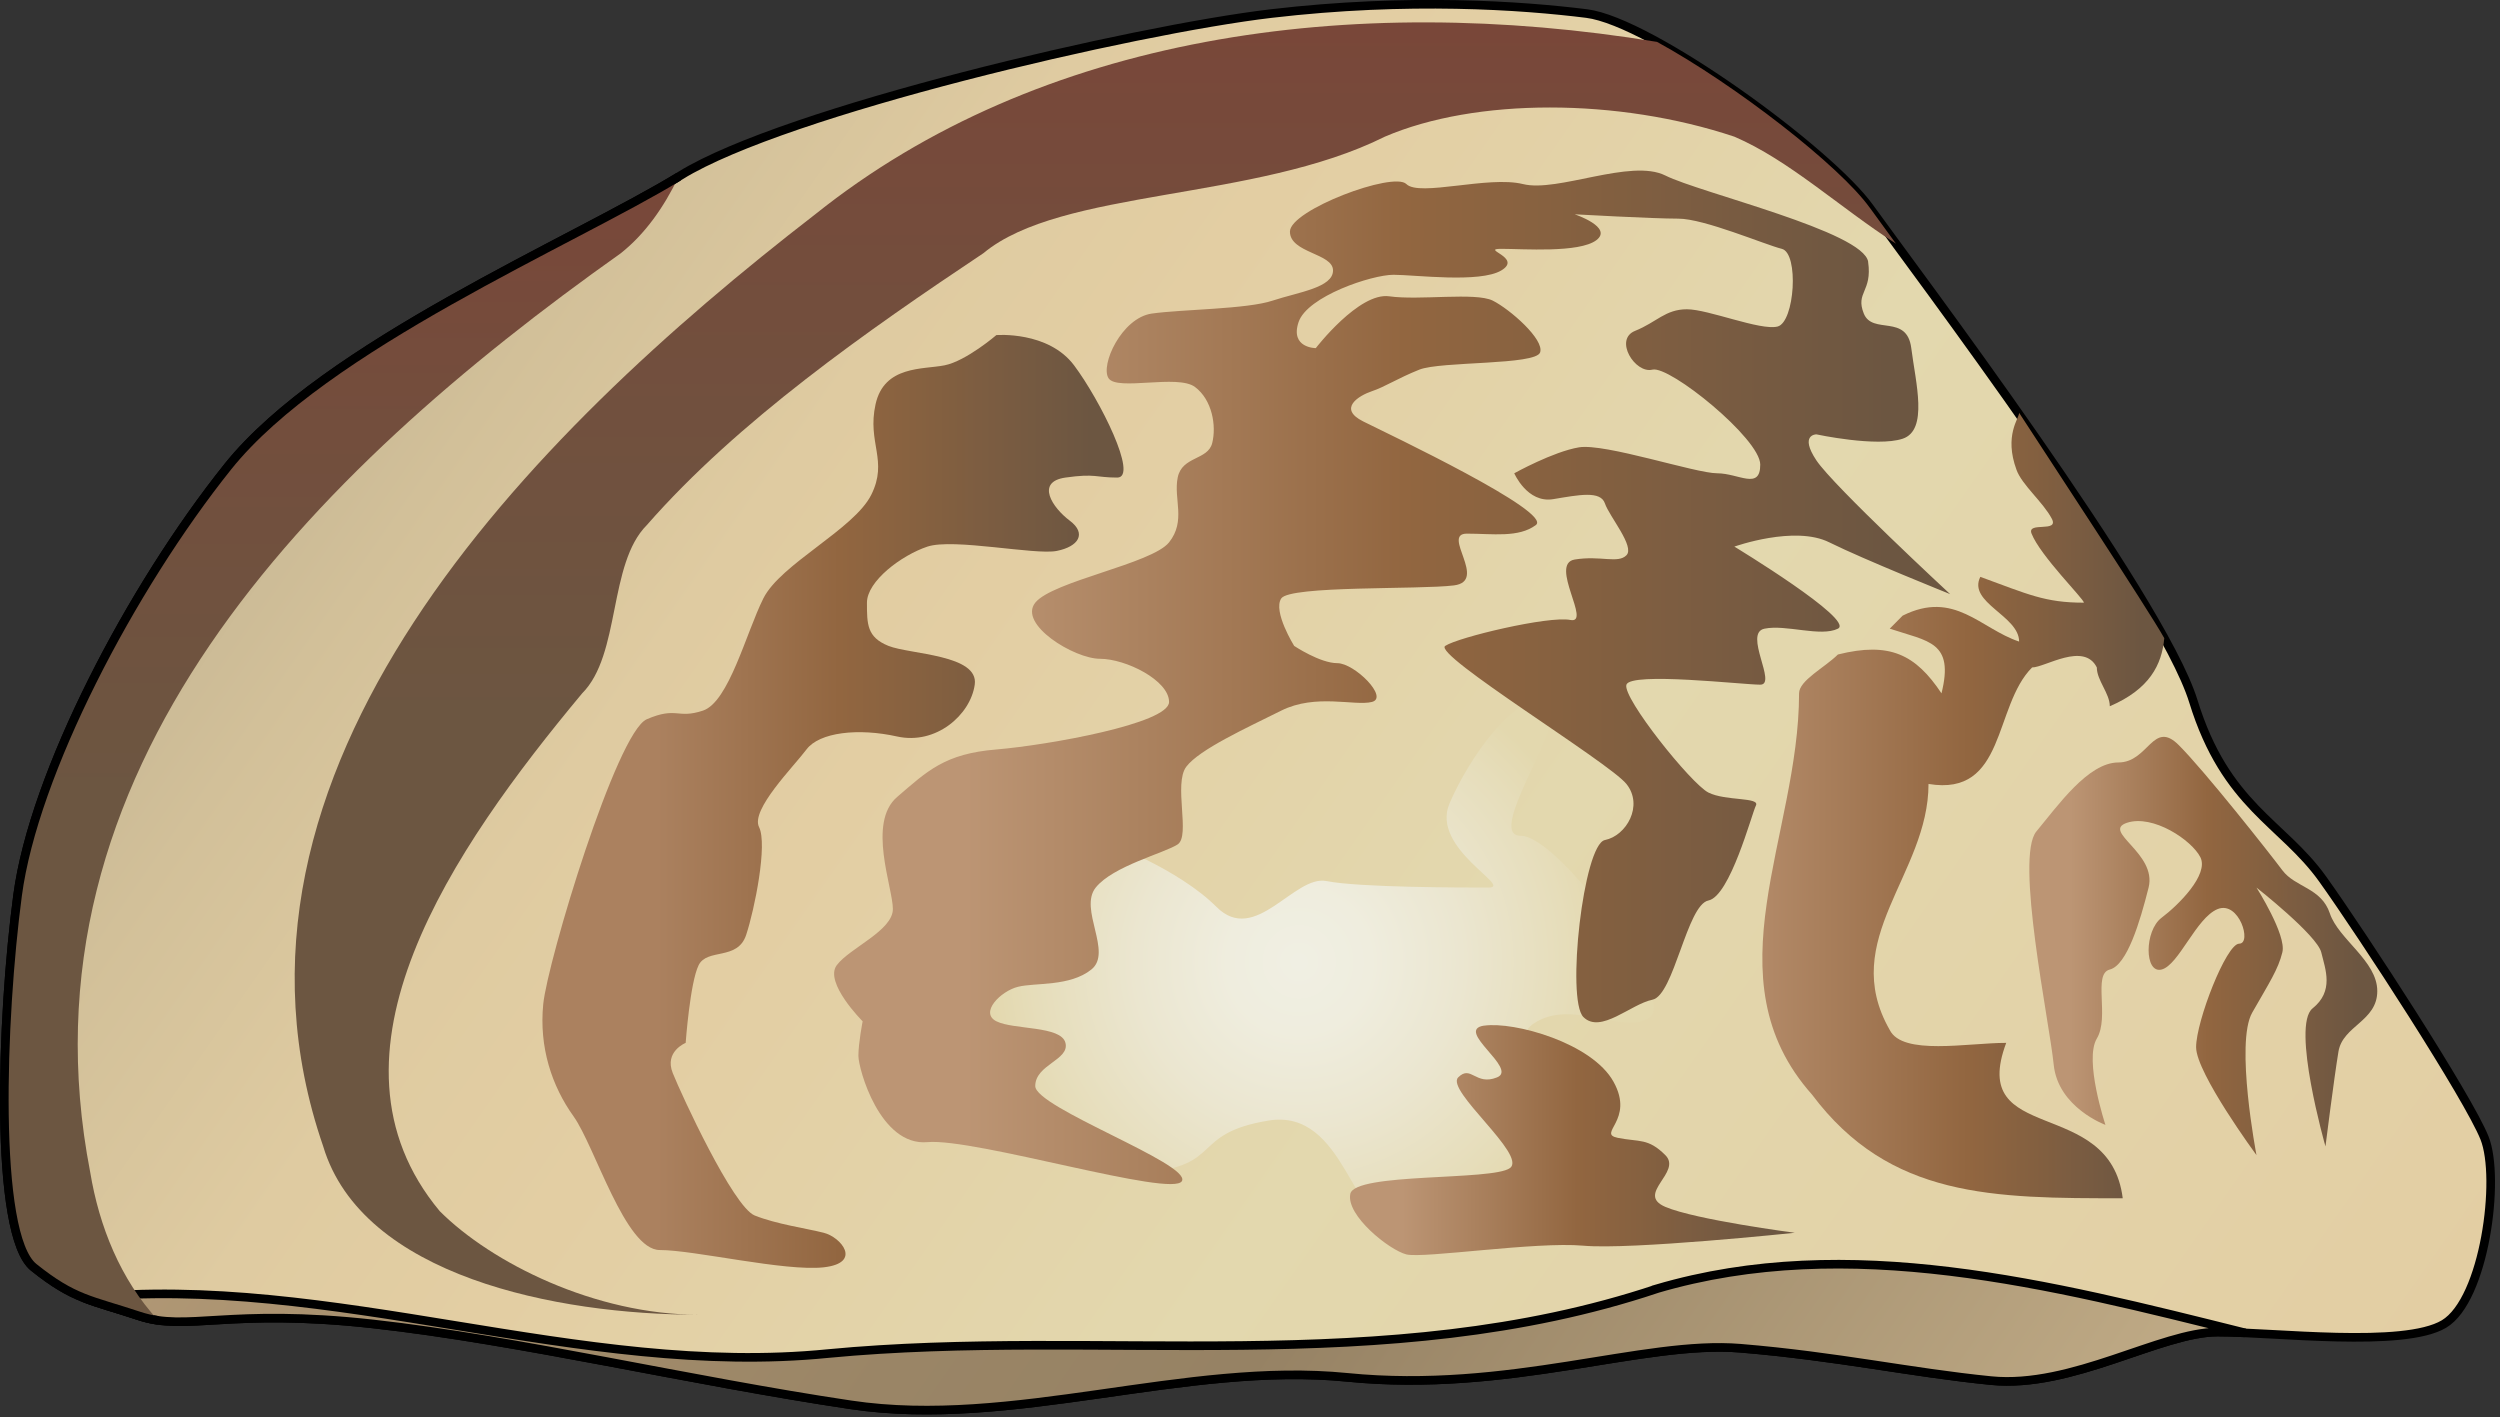
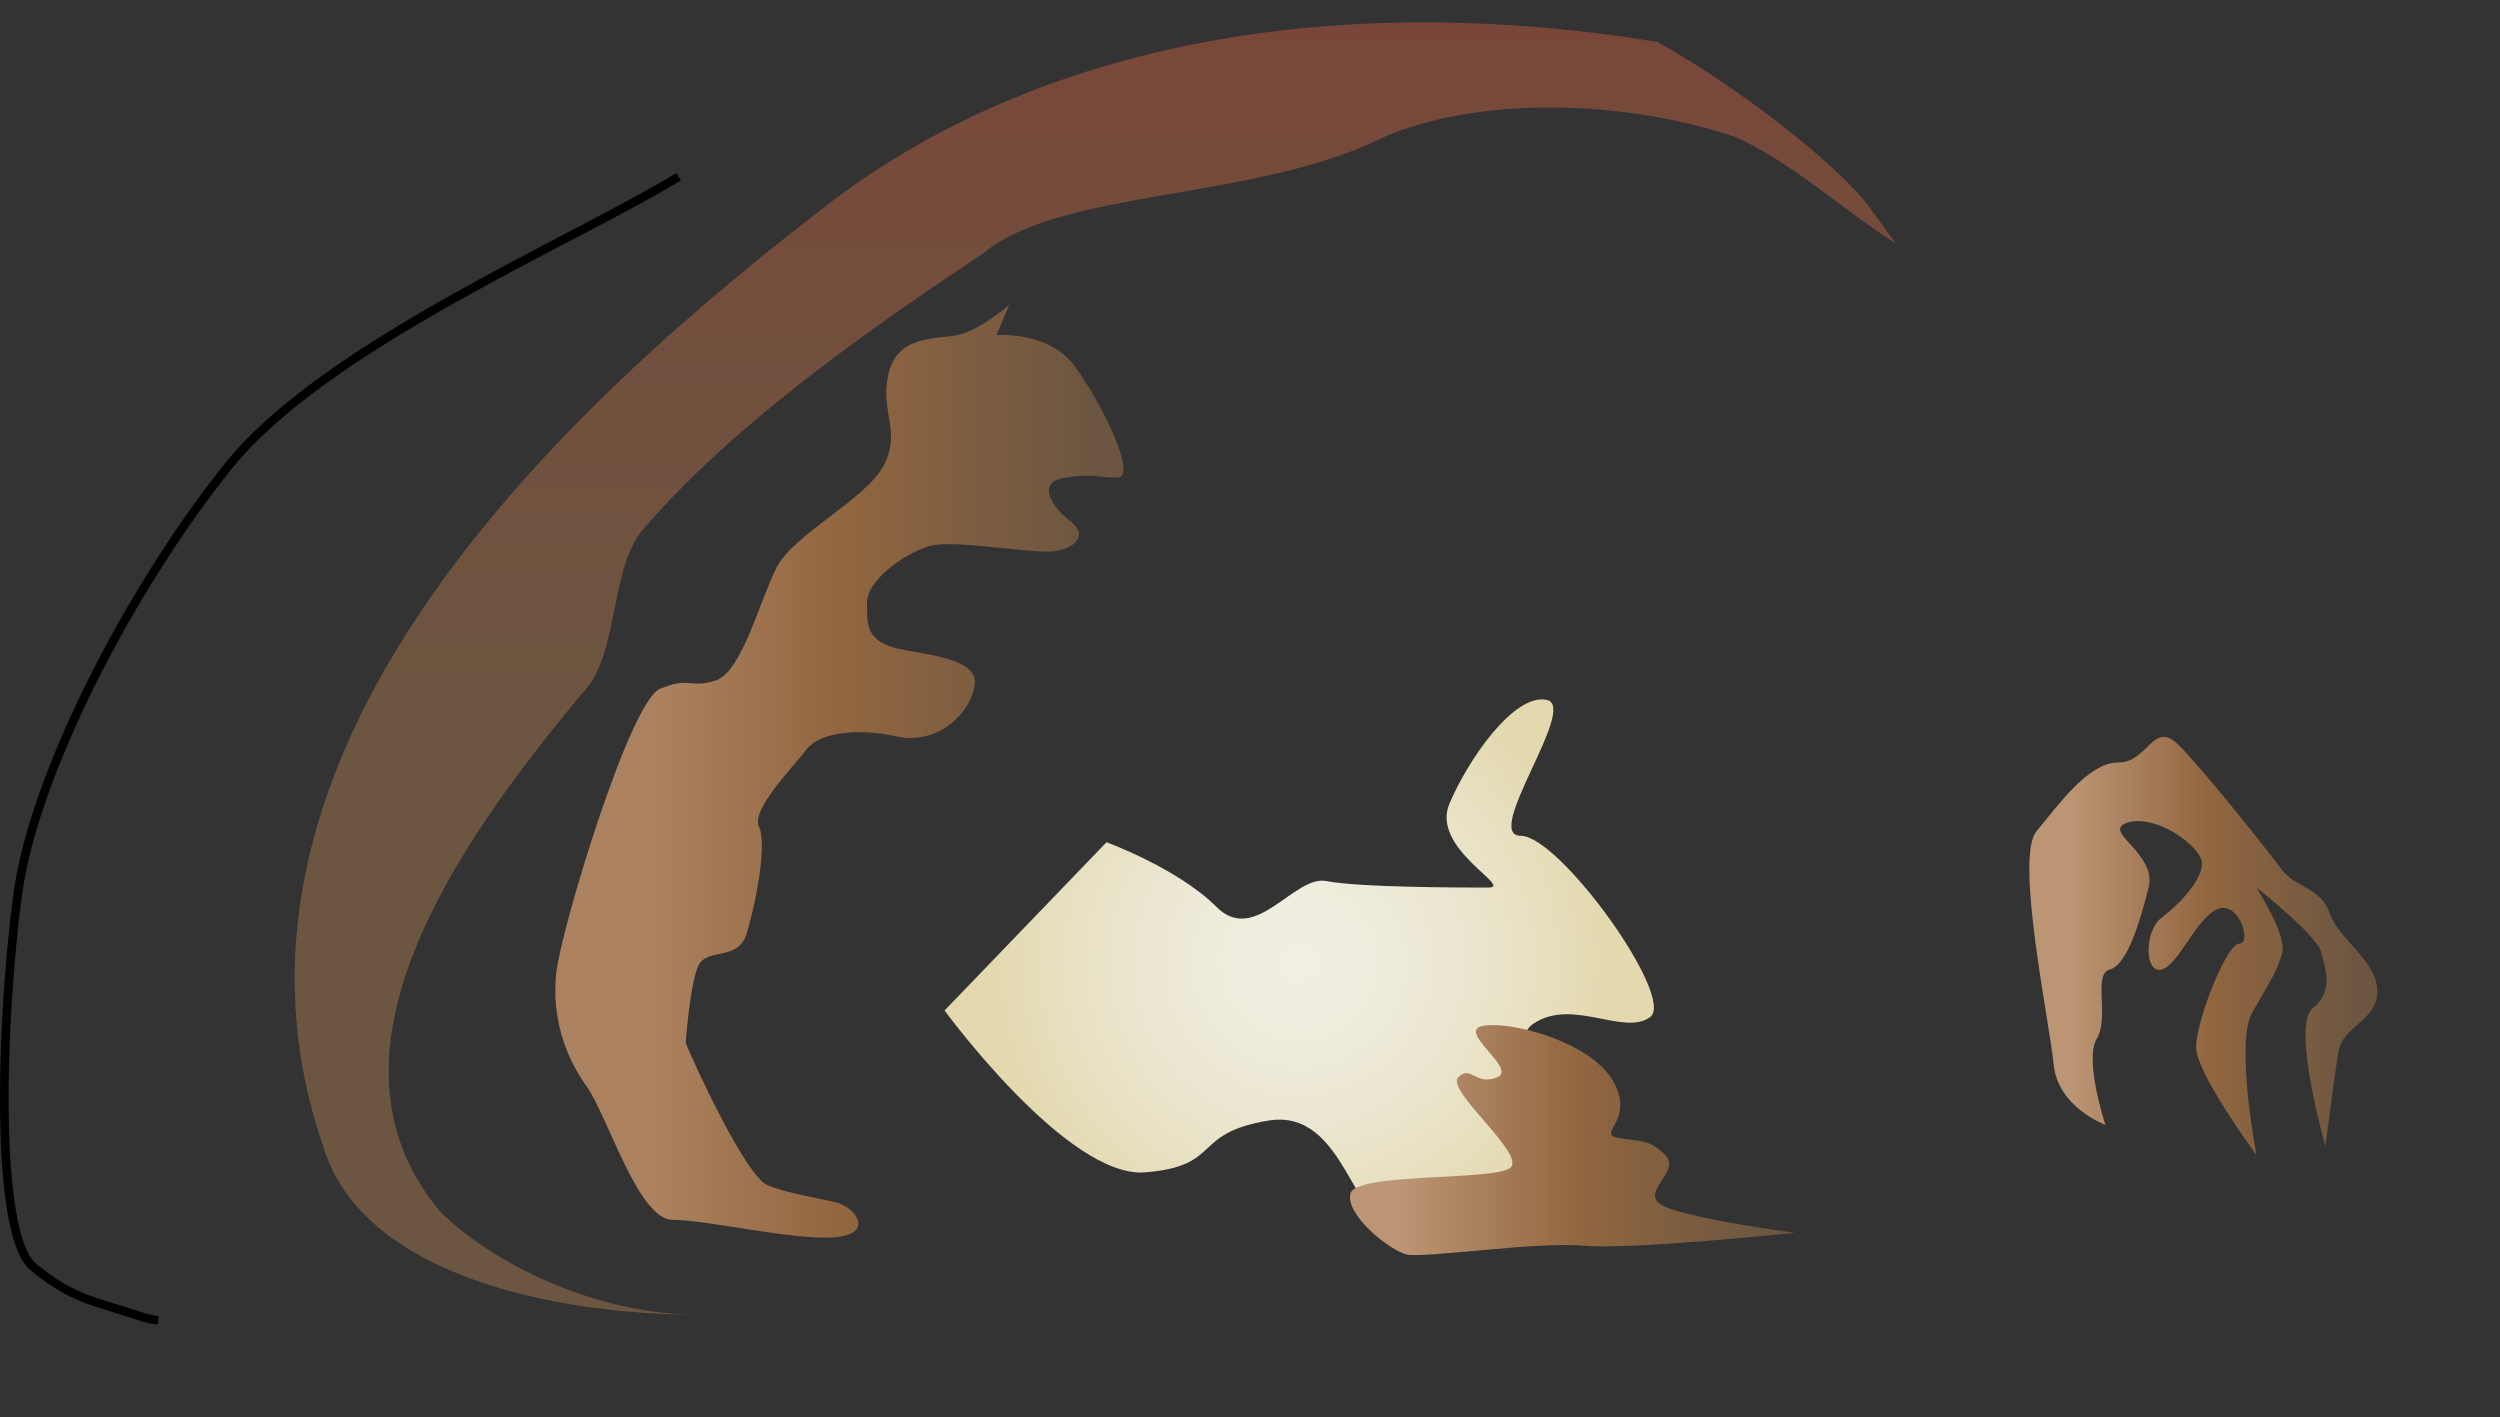
<svg xmlns="http://www.w3.org/2000/svg" xmlns:ns1="https://ian.umces.edu/media-library/" x="0px" y="0px" width="501" height="284" viewBox="0 0 501 284" xml:space="preserve">
  <rect x="0" y="0" width="501" height="284" fill="#333333" stroke="none" />
  <title>Dreissena polymorpha (Zebra Mussel)</title>
  <desc>
    <ns1:title>Dreissena polymorpha (Zebra Mussel)</ns1:title>
    <ns1:descr>Illustration of Dreissena polymorpha (Zebra Mussel)</ns1:descr>
    <ns1:scene>
      <ns1:contains>zebra, mussel, Mollusca, Bivalvia, bivalve, Heterodonta, Veneroida, Dreissenidae, Dreissena, polymorpha, freshwater, invasive, exotic, nonnative, introduced, pest</ns1:contains>
      <ns1:when>2004-09-11</ns1:when>
    </ns1:scene>
  </desc>
  <defs />
  <linearGradient id="ian_symbols_0431797d0a1c89c4bd34ab1af81e2351" y2="325.97" gradientUnits="userSpaceOnUse" x2="448.28" y1="60.096" x1="68.566">
    <stop stop-color="#C7B794" offset=".006" />
    <stop stop-color="#D2C099" offset=".076" />
    <stop stop-color="#DFCBA1" offset=".199" />
    <stop stop-color="#E3CEA3" offset=".303" />
    <stop stop-color="#E3D8AE" offset=".556" />
    <stop stop-color="#E3CEA3" offset="1" />
  </linearGradient>
-   <path stroke="#000" stroke-width="1.729" d="m136.43 35.147c-21.07 12.972-71.32 34.059-90.77 58.364-19.457 24.319-38.904 61.589-42.135 85.899-3.244 24.329-4.872 68.083 3.231 74.566 8.103 6.489 11.344 6.489 21.074 9.723 9.716 3.255 17.83-1.62 46.996 1.628 29.187 3.247 63.208 11.351 95.653 16.198 32.405 4.869 67.098-8.737 99.516-5.503 32.411 3.248 59.325-7.448 78.779-5.834 19.446 1.613 34.038 4.868 50.243 6.489 16.213 1.613 34.031-9.724 45.389-9.724 11.331 0 37.267 3.234 45.383-1.627 8.108-4.861 11.344-29.177 8.108-37.279-3.24-8.104-24.314-40.521-32.431-51.878-8.103-11.337-19.433-14.588-25.922-35.652-6.496-21.074-56.732-87.537-64.849-98.884-8.11-11.346-43.77-37.289-56.72-38.916-12.964-1.617-35.665-3.231-63.222 0-27.56 3.255-97.26 19.47-118.33 32.417z" fill="url(#ian_symbols_0431797d0a1c89c4bd34ab1af81e2351)" />
  <linearGradient id="ian_symbols_13d9a2bfcf749ea4c1402f0606c5e963" y2="366.51" gradientUnits="userSpaceOnUse" x2="380.32" y1="160.68" x1="86.36">
    <stop stop-color="#B19875" offset=".006" />
    <stop stop-color="#A38D6C" offset=".2" />
    <stop stop-color="#9A8566" offset=".391" />
    <stop stop-color="#968264" offset=".556" />
    <stop stop-color="#C1AC87" offset="1" />
  </linearGradient>
-   <path stroke="#000" stroke-width="1.729" d="m331.99 258.29c-54.478 18.164-111.56 7.771-166.04 12.964-49.733 4.983-99.46-16.238-149.2-11.175 3.025 1.202 6.259 2.013 11.074 3.619 9.716 3.255 17.83-1.62 46.996 1.628 29.187 3.247 63.208 11.351 95.653 16.198 32.405 4.869 67.098-8.737 99.516-5.503 32.411 3.248 59.325-7.448 78.779-5.834 19.446 1.613 34.038 4.868 50.243 6.489 16.213 1.613 34.031-9.724 45.389-9.724 1.574 0 3.45.048 5.518.155-38.99-9.74-79.44-20.15-117.93-8.83z" fill="url(#ian_symbols_13d9a2bfcf749ea4c1402f0606c5e963)" />
  <linearGradient id="ian_symbols_a541f1d189c1f924d93aaf7e280d9d7f" y2="35.411" gradientUnits="userSpaceOnUse" x2="68.43" y1="264.6" x1="68.43">
    <stop stop-color="#6C5641" offset=".455" />
    <stop stop-color="#734E3D" offset=".781" />
    <stop stop-color="#794739" offset="1" />
  </linearGradient>
-   <path d="m124.43 50.731c4.868-3.865 8.625-9.217 11.563-15.321-21.303 12.995-71.007 33.947-90.335 58.1-19.452 24.32-38.899 61.59-42.13 85.9-3.244 24.329-4.872 68.083 3.231 74.566 8.103 6.489 11.344 6.489 21.074 9.723 1.3.432 2.566.729 3.875.905-7.589-8.177-11.847-18.934-13.626-29.67-15.579-80.43 44.104-140.08 106.35-184.2z" fill="url(#ian_symbols_a541f1d189c1f924d93aaf7e280d9d7f)" />
  <path stroke="#000" stroke-width="1.729" d="m136 35.411c-21.303 12.995-71.007 33.947-90.335 58.1-19.462 24.319-38.909 61.589-42.14 85.899-3.244 24.329-4.872 68.083 3.231 74.566 8.103 6.489 11.344 6.489 21.074 9.723 1.3.432 2.566.729 3.875.905" fill="none" />
  <linearGradient id="ian_symbols_fab2645ed35cc1047118de8ab4e2ef82" y2="161.43" gradientUnits="userSpaceOnUse" x2="433.72" y1="161.43" x1="353.18">
    <stop stop-color="#B28967" offset=".006" />
    <stop stop-color="#926640" offset=".511" />
    <stop stop-color="#6C5641" offset=".944" />
  </linearGradient>
-   <path d="m396.86 115.59c-2.599 5.186 7.772 7.786 7.772 12.981-7.772-2.586-12.972-10.385-23.343-5.196l-2.586 2.609c7.771 2.586 12.957 2.586 10.371 12.961-5.186-7.786-10.371-10.375-20.757-7.786-2.6 2.596-7.785 5.196-7.785 7.786 0 28.538-18.17 57.073 2.6 80.416 15.571 20.771 36.314 20.771 62.263 20.771-2.593-20.771-31.134-10.398-23.35-31.142-7.784 0-20.756 2.6-23.342-2.586-10.386-18.17 7.771-31.142 7.771-49.302 15.57 2.6 12.972-15.571 20.757-23.346 2.593 0 10.385-5.186 12.971 0 0 2.6 2.6 5.189 2.6 7.775 7.962-3.407 10.439-8.319 10.919-13.636-2.944-5.361-24.869-38.623-29.089-45.163 0 1.124-3.065 4.521-.52 11.432 1.094 3.025 5.313 6.441 7.076 9.794 1.492 2.863-5.044.479-4.065 2.971 1.77 4.487 10.493 13.103 10.493 13.845-7.78.02-11.25-1.7-20.75-5.17z" fill="url(#ian_symbols_fab2645ed35cc1047118de8ab4e2ef82)" />
  <radialGradient id="ian_symbols_d3d0f7c51df614a4798fe3da689d1dec" gradientUnits="userSpaceOnUse" cy="192.76" cx="260.36" r="62.526">
    <stop stop-color="#F0EFE3" offset=".006" />
    <stop stop-color="#EFEDDE" offset=".229" />
    <stop stop-color="#EBE6D0" offset=".522" />
    <stop stop-color="#E6DDBA" offset=".852" />
    <stop stop-color="#E3D8AE" offset="1" />
  </radialGradient>
  <path d="m221.73 168.78s14.274 5.199 22.06 12.971c7.785 7.785 15.557-6.482 22.046-5.186 6.495 1.303 27.245 1.303 32.431 1.303s-11.675-7.779-7.778-16.874c3.89-9.082 12.964-22.042 19.46-20.746 6.482 1.29-12.984 27.242-5.199 27.242 7.799 0 31.135 32.425 25.942 36.328-5.186 3.889-15.558-3.903-23.329 1.29-7.799 5.186 5.186 27.232 5.186 27.232s-23.356 11.688-32.451 12.984c-9.062 1.29-10.372-23.355-25.936-20.756-15.557 2.586-9.075 9.075-24.646 10.371-15.571 1.29-40.224-32.438-40.224-32.438l32.44-33.7z" fill="url(#ian_symbols_d3d0f7c51df614a4798fe3da689d1dec)" />
  <linearGradient id="ian_symbols_795a9e6663280c04e19eb3b022ee7edb" y2="4.485" gradientUnits="userSpaceOnUse" x2="219.5" y1="263.47" x1="219.5">
    <stop stop-color="#6C5641" offset=".455" />
    <stop stop-color="#734E3D" offset=".781" />
    <stop stop-color="#794739" offset="1" />
  </linearGradient>
  <path d="m374.7 41.633c-5.963-8.342-26.841-24.588-42.628-33.238-61.4-10.088-123.79-1.374-168.7 34.552-57.09 44.098-124.54 111.55-98.601 186.79 7.786 25.956 46.692 33.734 75.245 33.734-20.767 0-41.513-10.379-51.888-20.75-25.942-31.128 2.6-72.634 28.532-103.77 7.776-7.786 5.186-25.946 12.971-33.731 18.157-20.756 44.113-38.917 67.449-54.484 15.584-12.974 54.498-10.374 80.439-23.346 18.157-7.796 46.706-7.796 70.049 0 10.973 4.706 21.006 14.119 32.384 21.445-2.33-3.214-4.17-5.707-5.24-7.202z" fill="url(#ian_symbols_795a9e6663280c04e19eb3b022ee7edb)" />
  <linearGradient id="ian_symbols_24cd8bd6d6b54e44bda4dccf2029add0" y2="135.74" gradientUnits="userSpaceOnUse" x2="390.81" y1="135.74" x1="167.15">
    <stop stop-color="#BC9574" offset=".118" />
    <stop stop-color="#926640" offset=".511" />
    <stop stop-color="#6C5641" offset=".944" />
  </linearGradient>
-   <path d="m374.37 52.467c.871 6.061-2.586 6.061-.864 10.372 1.735 4.314 8.636 0 9.514 6.925.871 6.911 3.457 16.432-1.729 18.157-5.2 1.724-17.29-.876-17.29-.876s-3.464 0 0 5.209c3.45 5.176 26.808 26.807 26.808 26.807s-17.3-6.935-24.215-10.372c-6.927-3.474-19.027.851-19.027.851s24.221 14.696 20.756 16.445c-3.47 1.712-10.398-.884-14.706 0-4.328.851 2.606 11.223-.864 11.223-3.464 0-25.942-2.597-26.82 0-.851 2.609 12.985 19.896 16.436 21.621 3.464 1.735 10.385.875 9.514 2.6-.857 1.735-5.179 18.157-9.514 19.028-4.314.864-6.907 19.015-11.223 19.886-4.335.877-10.385 6.921-13.835 3.471-3.471-3.471 0-34.599 4.314-35.47 4.308-.858 7.785-6.915 4.308-11.239-3.437-4.312-38.913-25.942-36.313-27.667 2.6-1.739 20.757-6.06 25.078-5.199 4.335.864-4.321-11.236.864-12.11 5.186-.851 8.663.875 10.371-.851 1.749-1.735-3.437-7.786-4.308-10.396-.878-2.586-5.192-1.715-10.378-.851-5.187.851-7.793-5.186-7.793-5.186s7.793-4.335 12.979-5.2c5.192-.851 23.35 5.2 27.671 5.2 4.328 0 8.649 3.45 8.649-1.739 0-5.186-18.156-19.893-21.607-19.032-3.464.875-7.799-6.05-3.464-7.775 4.314-1.736 6.05-4.322 10.372-4.322 4.314 0 14.699 4.322 18.17 3.461 3.444-.875 4.314-14.707.852-15.571-3.458-.864-15.558-6.05-20.743-6.05-5.187 0-20.771-.871-20.771-.871s7.785 2.596 4.335 5.195c-3.464 2.589-14.707 1.725-19.028 1.725-4.328 0 4.321 1.735 0 4.325-4.328 2.587-17.313.875-21.621.875-4.328 0-17.299 4.311-19.021 9.497-1.729 5.2 3.457 5.2 3.457 5.2s8.649-11.236 14.713-10.385c6.037.861 17.279-.851 20.743.861 3.464 1.739 10.372 7.786 9.501 10.375-.852 2.6-19.872 1.746-24.207 3.46-4.335 1.735-6.915 3.461-9.515 4.325-2.586.874-6.921 3.471-1.722 6.06 5.199 2.586 38.05 18.17 34.592 20.756-3.464 2.59-8.649 1.726-13.835 1.726s4.314 9.521-2.6 10.375c-6.921.871-32.856 0-34.592 2.61-1.722 2.586 2.586 9.511 2.586 9.511s5.186 3.46 8.649 3.46 10.398 6.921 6.921 7.775c-3.457.861-11.235-1.725-18.156 1.735-6.915 3.45-16.435 7.785-19.035 11.246-2.586 3.451.878 13.832-1.722 15.561-2.586 1.722-12.971 4.335-16.421 8.649-3.464 4.308 3.45 12.971-.878 16.428-4.321 3.464-11.243 2.593-14.707 3.464-3.45.851-7.772 5.186-4.314 6.915 3.457 1.735 12.978.857 13.829 4.321.871 3.45-6.05 4.321-6.05 8.657 0 4.314 31.142 15.55 29.406 19.014-1.729 3.471-41.526-8.637-51.013-7.778-9.521.851-13.835-14.693-13.835-17.293s.851-6.921.851-6.921-7.786-7.779-5.186-11.25c2.586-3.45 11.243-6.914 11.243-11.249 0-4.308-5.186-17.292.864-22.468 6.064-5.199 9.5-8.66 19.893-9.511 10.378-.875 34.592-5.199 34.592-9.521 0-4.315-8.663-8.65-13.842-8.65-5.186 0-16.435-6.921-12.971-11.246 3.471-4.314 23.343-7.775 26.813-12.086 3.45-4.349.864-8.66 1.729-12.984.864-4.325 6.05-3.451 6.915-6.911.871-3.46.007-8.66-3.451-11.246-3.464-2.6-15.571.851-17.313-1.739-1.722-2.596 2.613-12.107 8.649-12.971 6.063-.861 19.042-.861 24.234-2.6 5.186-1.711 12.093-2.586 12.093-6.047 0-3.46-8.636-3.46-8.636-7.785 0-4.315 20.749-12.11 23.336-9.521 2.6 2.596 16.435-1.715 23.355 0 6.922 1.745 21.621-5.175 28.542-1.715 6.92 3.48 39.79 11.256 40.65 17.316z" fill="url(#ian_symbols_24cd8bd6d6b54e44bda4dccf2029add0)" />
  <linearGradient id="ian_symbols_12522f7c4ceed504157ac6fe0f51993b" y2="160.6" gradientUnits="userSpaceOnUse" x2="225.15" y1="160.6" x1="108.71">
    <stop stop-color="#AB815F" offset=".197" />
    <stop stop-color="#926640" offset=".511" />
    <stop stop-color="#6C5641" offset=".944" />
  </linearGradient>
-   <path d="m199.68 67.153s10.378-.854 15.564 6.061c5.186 6.921 12.971 22.492 8.649 22.492-4.314 0-4.314-.861-10.385 0-6.05.864-2.58 6.05.871 8.636 3.464 2.6 1.735 5.2-2.6 6.061-4.322.875-20.743-2.596-25.929-.861-5.2 1.735-12.114 6.921-12.114 11.235 0 4.325 0 6.921 4.314 8.66 4.335 1.725 18.17 1.725 17.286 7.772-.851 6.06-7.765 12.11-15.551 10.385-7.771-1.735-15.571-.861-18.17 2.6-2.587 3.46-11.236 12.097-9.501 15.557 1.729 3.464-.871 16.422-2.593 21.635-1.742 5.166-7.799 2.586-9.514 6.036-1.722 3.471-2.6 15.571-2.6 15.571s-4.335 1.735-2.586 6.057c1.722 4.314 12.1 26.806 16.421 28.535 4.321 1.735 10.385 2.587 13.835 3.464 3.471.871 7.786 6.043 0 6.922-7.772.864-25.942-3.465-32.856-3.465-6.921 0-12.981-20.77-17.296-26.813-4.335-6.043-6.921-13.836-6.06-22.472.874-8.669 14.709-54.487 20.756-57.087 6.05-2.6 6.05 0 11.25-1.725 5.186-1.735 8.649-15.571 12.1-22.482 3.457-6.924 18.163-13.835 21.627-20.76 3.45-6.911-.864-10.372.864-18.157 1.735-7.796 9.507-6.935 13.822-7.796 4.35-.868 10.4-6.074 10.4-6.074z" fill="url(#ian_symbols_12522f7c4ceed504157ac6fe0f51993b)" />
+   <path d="m199.68 67.153s10.378-.854 15.564 6.061c5.186 6.921 12.971 22.492 8.649 22.492-4.314 0-4.314-.861-10.385 0-6.05.864-2.58 6.05.871 8.636 3.464 2.6 1.735 5.2-2.6 6.061-4.322.875-20.743-2.596-25.929-.861-5.2 1.735-12.114 6.921-12.114 11.235 0 4.325 0 6.921 4.314 8.66 4.335 1.725 18.17 1.725 17.286 7.772-.851 6.06-7.765 12.11-15.551 10.385-7.771-1.735-15.571-.861-18.17 2.6-2.587 3.46-11.236 12.097-9.501 15.557 1.729 3.464-.871 16.422-2.593 21.635-1.742 5.166-7.799 2.586-9.514 6.036-1.722 3.471-2.6 15.571-2.6 15.571c1.722 4.314 12.1 26.806 16.421 28.535 4.321 1.735 10.385 2.587 13.835 3.464 3.471.871 7.786 6.043 0 6.922-7.772.864-25.942-3.465-32.856-3.465-6.921 0-12.981-20.77-17.296-26.813-4.335-6.043-6.921-13.836-6.06-22.472.874-8.669 14.709-54.487 20.756-57.087 6.05-2.6 6.05 0 11.25-1.725 5.186-1.735 8.649-15.571 12.1-22.482 3.457-6.924 18.163-13.835 21.627-20.76 3.45-6.911-.864-10.372.864-18.157 1.735-7.796 9.507-6.935 13.822-7.796 4.35-.868 10.4-6.074 10.4-6.074z" fill="url(#ian_symbols_12522f7c4ceed504157ac6fe0f51993b)" />
  <linearGradient id="ian_symbols_26cabee84bcf07e481fb249eb31a3a19" y2="228.47" gradientUnits="userSpaceOnUse" x2="359.67" y1="228.47" x1="270.53">
    <stop stop-color="#BC9574" offset=".118" />
    <stop stop-color="#926640" offset=".511" />
    <stop stop-color="#6C5641" offset=".944" />
  </linearGradient>
  <path d="m297.42 205.53c-6.063.878 6.907 8.664 2.586 10.378-4.328 1.743-5.186-2.593-7.785 0s13.842 15.578 10.385 18.164c-3.464 2.593-31.142.864-32.006 5.192-.871 4.321 7.799 11.242 11.236 12.121 3.471.85 25.955-2.601 35.456-1.75 9.521.871 42.378-2.586 42.378-2.586s-19.886-2.6-25.937-5.192c-6.05-2.593 3.451-6.921 0-10.371-3.464-3.458-5.199-2.6-9.507-3.458-4.328-.877 3.457-3.463-.878-11.249-4.31-7.78-19.89-12.1-25.92-11.24z" fill="url(#ian_symbols_26cabee84bcf07e481fb249eb31a3a19)" />
  <linearGradient id="ian_symbols_fbcddc486f73c2c43d87c0d7bef98f1c" y2="189.57" gradientUnits="userSpaceOnUse" x2="476.41" y1="189.57" x1="406.69">
    <stop stop-color="#BC9574" offset=".118" />
    <stop stop-color="#926640" offset=".511" />
    <stop stop-color="#6C5641" offset=".944" />
  </linearGradient>
  <path d="m421.93 225.43s-4.314-12.985-1.729-17.3c2.6-4.314-.857-12.971 2.6-13.835 3.45-.871 6.044-9.521 7.779-16.428 1.722-6.928-9.515-11.249-4.329-12.984 5.2-1.715 12.972 3.464 14.714 6.921 1.708 3.464-4.335 9.521-7.792 12.12-3.457 2.6-3.457 11.236 0 10.372 3.457-.871 6.928-10.372 11.249-12.12 4.315-1.715 6.921 6.935 4.315 6.935-2.587 0-8.637 15.564-8.637 20.75 0 5.193 12.1 21.628 12.1 21.628s-4.314-22.492-.857-28.556c3.444-6.043 5.192-8.636 6.043-12.093.871-3.45-5.186-12.971-5.186-12.971s12.107 9.521 12.979 12.971c.844 3.457 2.586 7.772-1.735 11.236-4.322 3.457 2.579 27.664 2.579 27.664s1.742-13.829 2.606-19.008c.864-5.199 7.778-6.057 7.778-12.12 0-6.057-7.778-10.372-9.5-15.558-1.729-5.186-6.929-5.186-9.521-8.649s-15.563-19.896-20.756-25.082c-5.179-5.186-6.05 3.474-12.101 3.474-6.069 0-12.12 8.636-16.435 13.822-4.335 5.186 2.6 38.056 3.464 46.698.85 8.64 10.37 12.11 10.37 12.11z" fill="url(#ian_symbols_fbcddc486f73c2c43d87c0d7bef98f1c)" />
</svg>